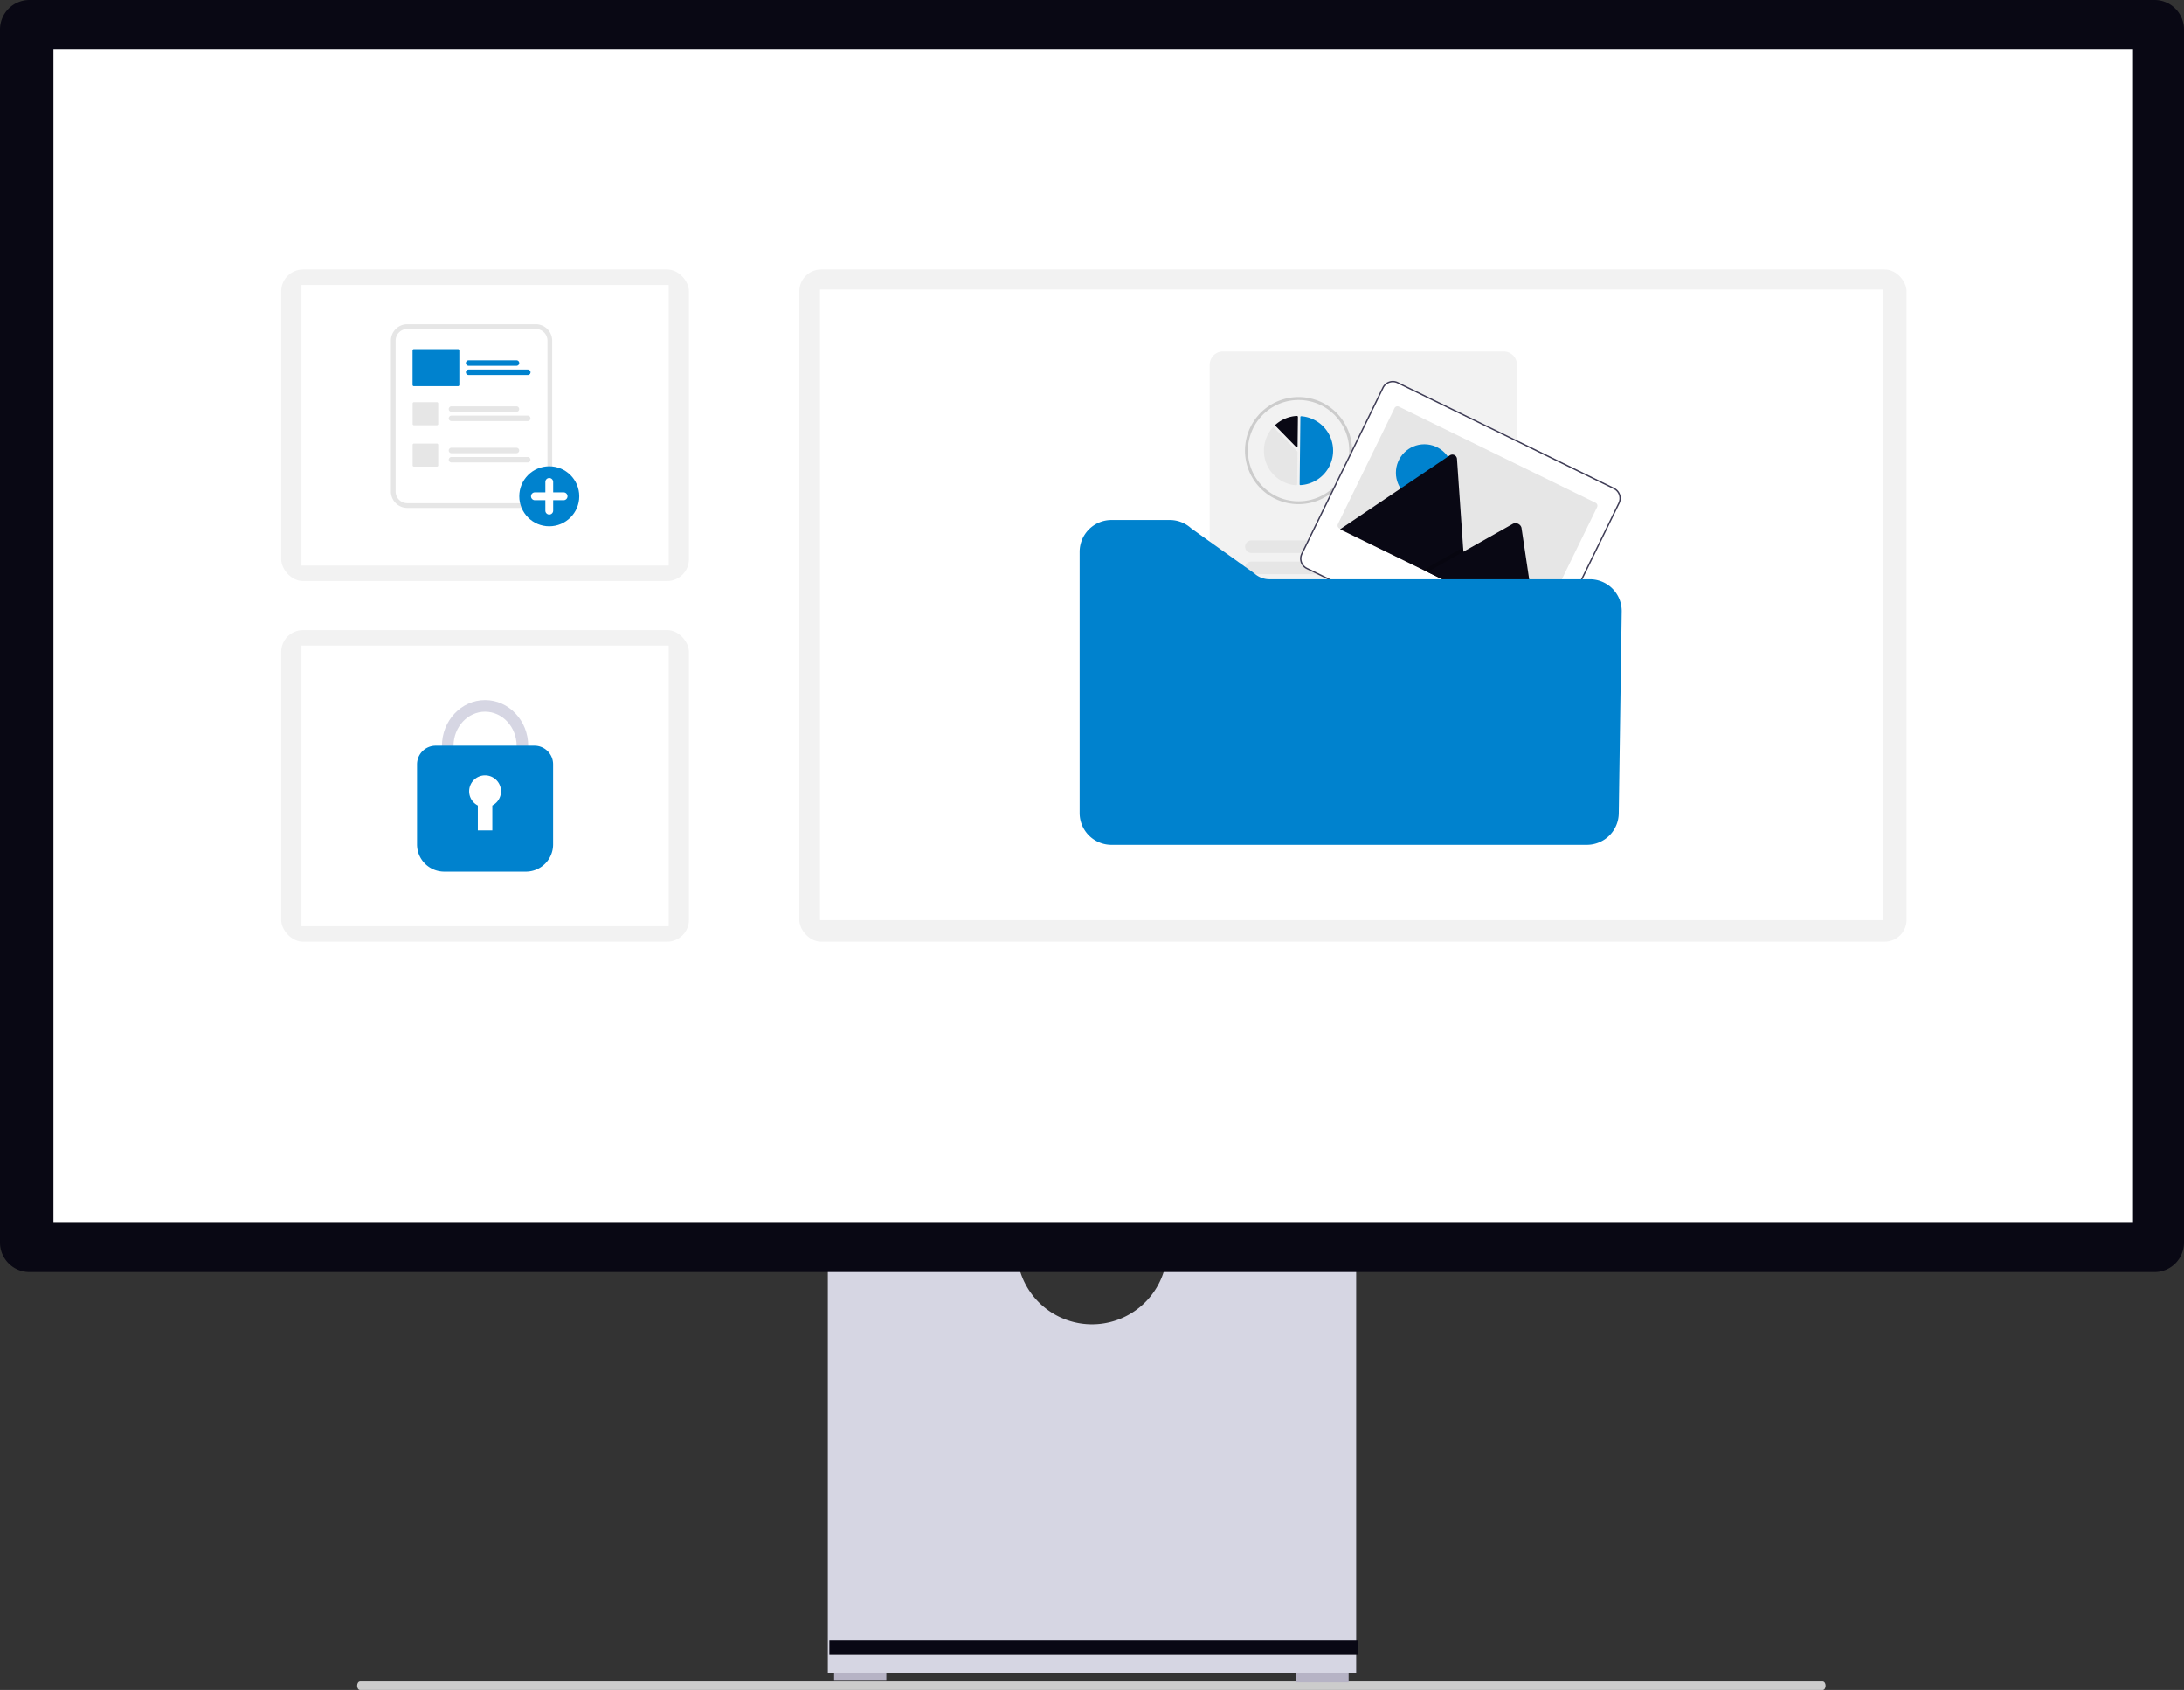
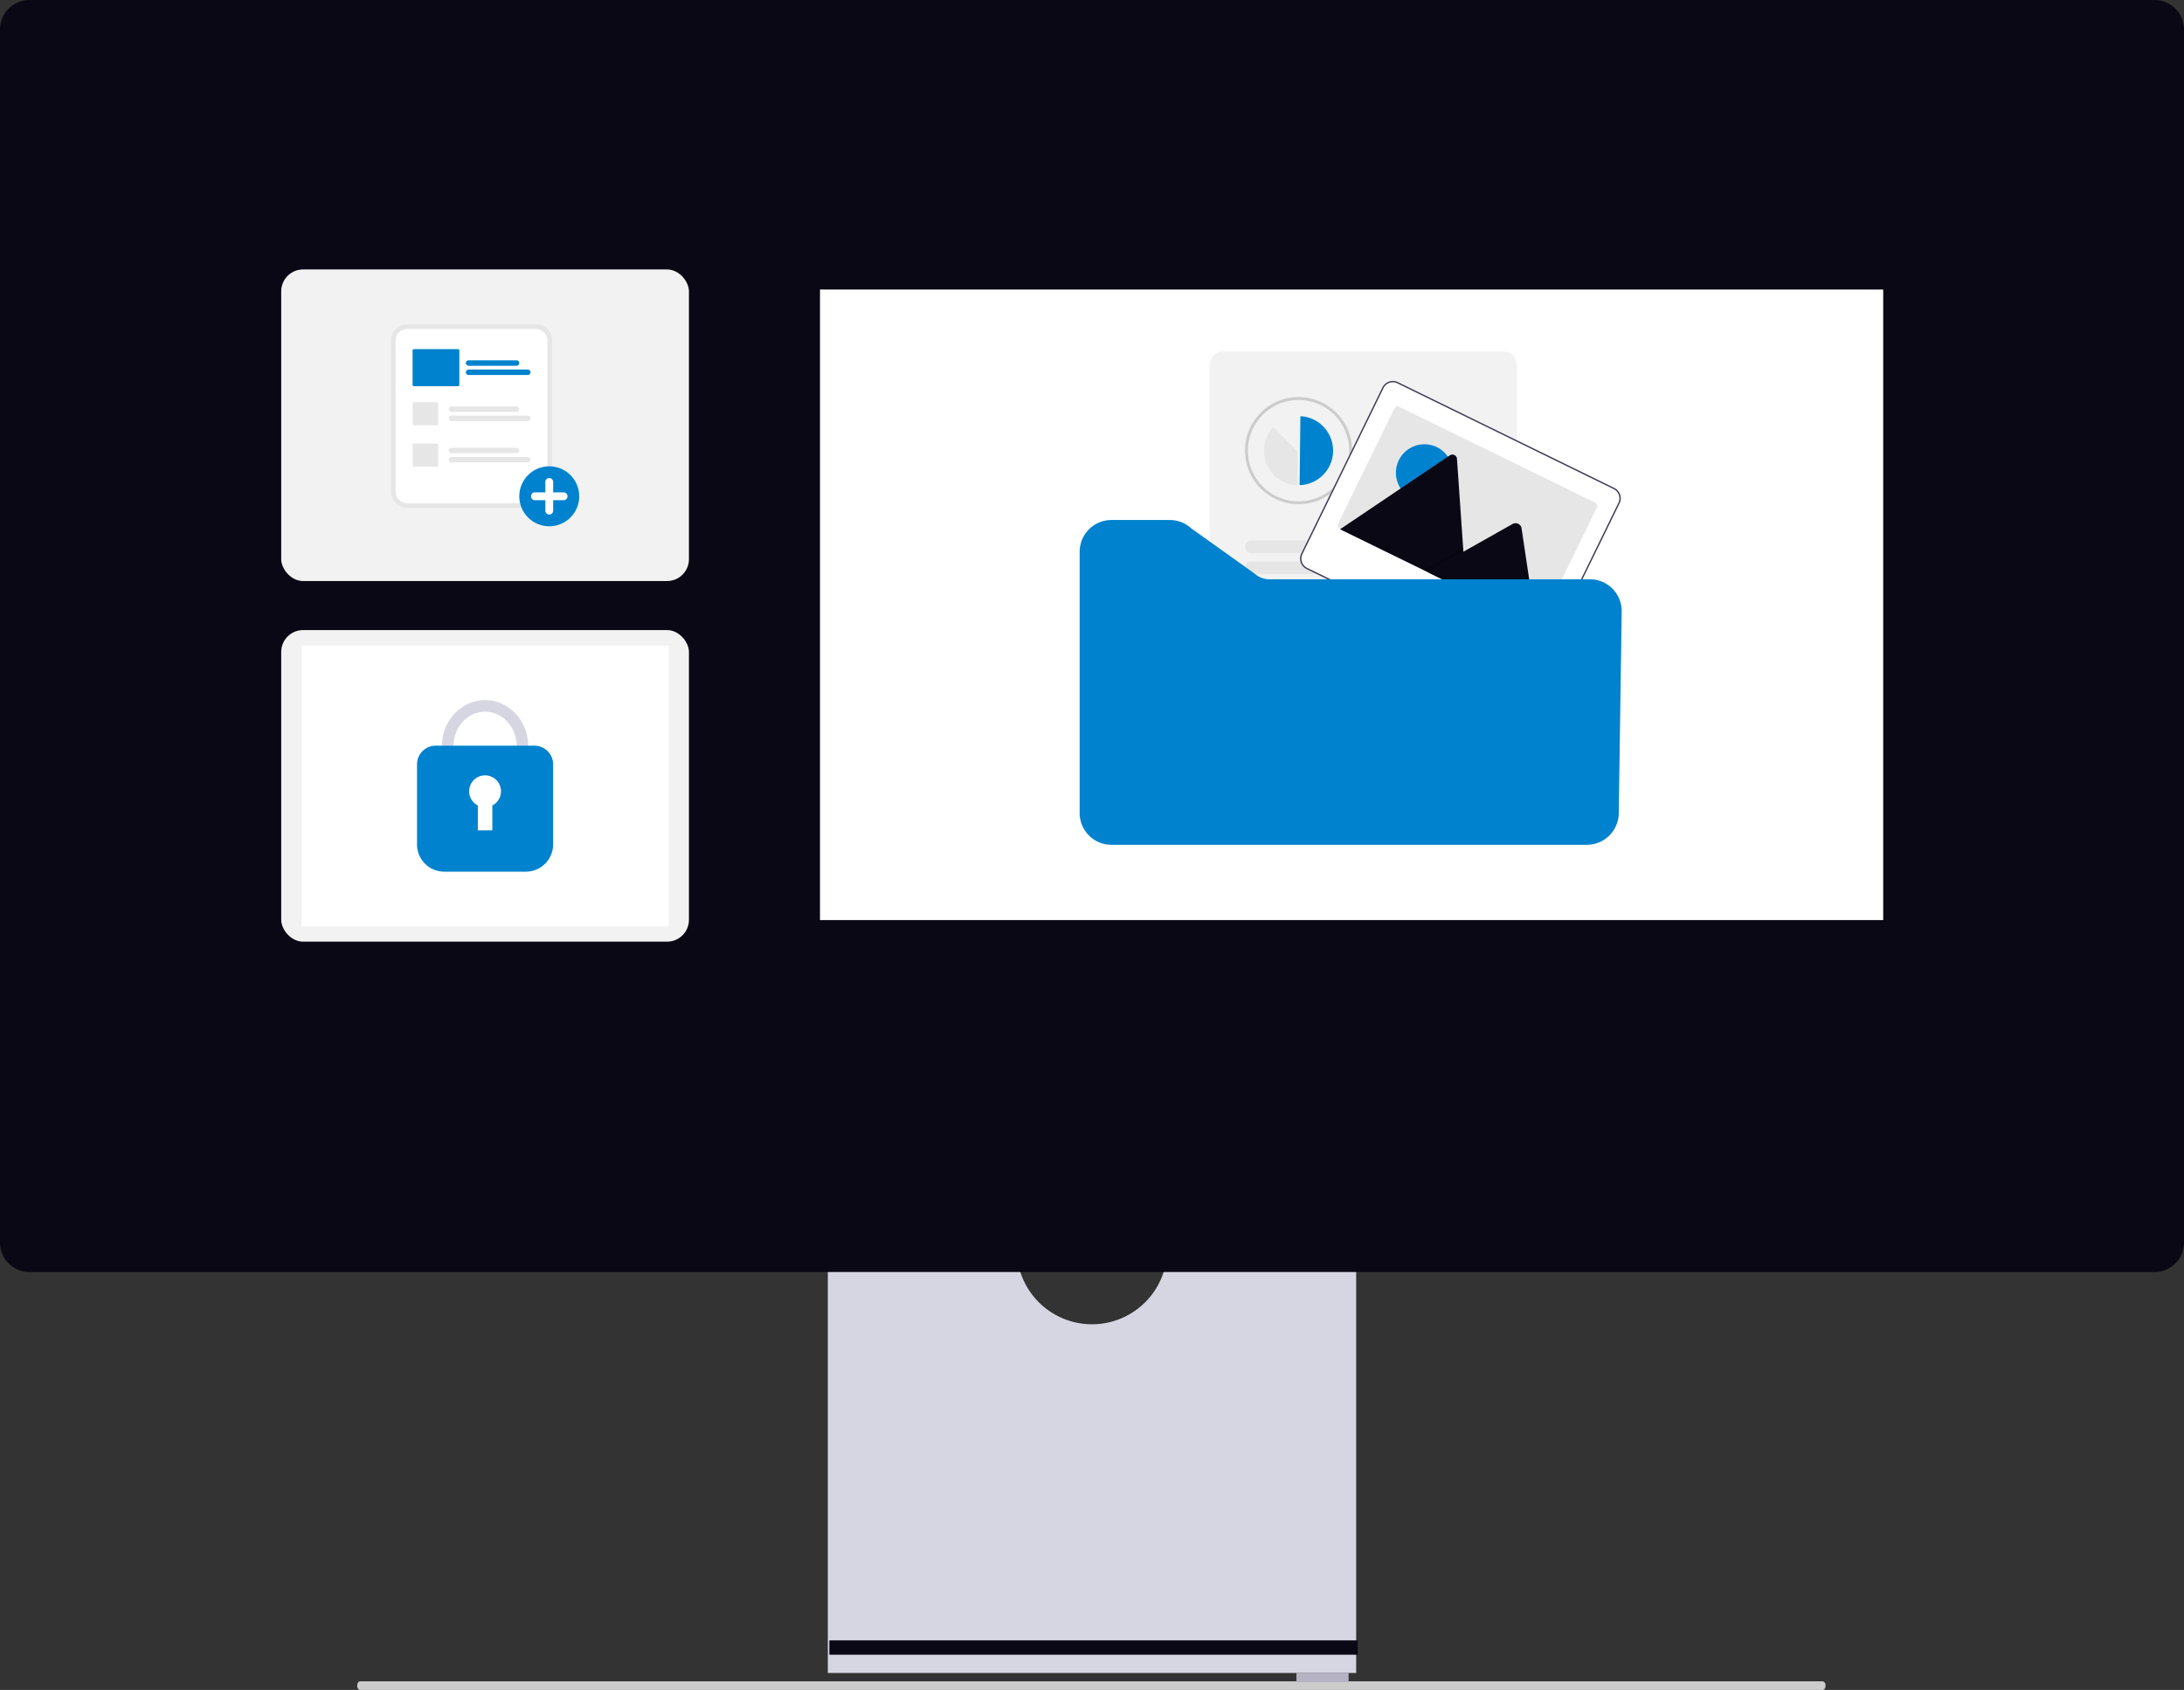
<svg xmlns="http://www.w3.org/2000/svg" width="799.031" height="618.112" viewBox="0 0 799.031 618.112" role="img" artist="Katerina Limpitsouni" source="https://undraw.co/">
  <rect x="0" y="0" width="799.031" height="618.112" fill="#333333" stroke="none" />
  <g id="Group_301" data-name="Group 301" transform="translate(-560 -231.001)">
    <path id="Path_782-901" data-name="Path 782" d="M15.18,488.763c0,.872.478,1.573,1.073,1.573h535.1c.6,0,1.073-.7,1.073-1.573s-.478-1.573-1.073-1.573H16.253C15.658,487.191,15.18,487.891,15.18,488.763Z" transform="translate(675.48 358.777)" fill="#ccc" />
-     <rect id="Rectangle_253" data-name="Rectangle 253" width="19.105" height="3.371" transform="translate(865.162 842.355)" fill="#b6b3c5" />
    <rect id="Rectangle_254" data-name="Rectangle 254" width="19.105" height="3.371" transform="translate(1034.295 842.916)" fill="#b6b3c5" />
    <path id="Path_783-902" data-name="Path 783" d="M352.955,370.945a27.529,27.529,0,0,1-54.321,0H229.146V521.536h193.3V370.945H352.955Z" transform="translate(633.721 321.379)" fill="#d6d6e3" />
    <rect id="Rectangle_255" data-name="Rectangle 255" width="193.296" height="5.242" transform="translate(863.43 830.984)" fill="#090814" />
    <path id="Path_784-903" data-name="Path 784" d="M788.255,487.17H10.776A10.788,10.788,0,0,1,0,476.394V32.688A10.788,10.788,0,0,1,10.776,21.911H788.255a10.789,10.789,0,0,1,10.776,10.776V476.394a10.789,10.789,0,0,1-10.776,10.776Z" transform="translate(560 209.09)" fill="#090814" />
-     <rect id="Rectangle_256" data-name="Rectangle 256" width="760.822" height="429.297" transform="translate(579.547 248.98)" fill="#fff" />
-     <rect id="Rectangle_778" data-name="Rectangle 778" width="405.085" height="245.866" rx="8" transform="translate(852.439 329.557)" fill="#f2f2f2" />
    <rect id="Rectangle_779" data-name="Rectangle 779" width="388.981" height="230.626" transform="translate(860 336.898)" fill="#fff" />
    <rect id="Rectangle_774" data-name="Rectangle 774" width="149.174" height="113.965" rx="8" transform="translate(662.881 329.557)" fill="#f2f2f2" />
-     <rect id="Rectangle_775" data-name="Rectangle 775" width="134.349" height="102.639" transform="translate(670.293 335.221)" fill="#fff" />
    <rect id="Rectangle_776" data-name="Rectangle 776" width="149.174" height="113.965" rx="8" transform="translate(662.881 461.457)" fill="#f2f2f2" />
    <rect id="Rectangle_777" data-name="Rectangle 777" width="134.349" height="102.639" transform="translate(670.293 467.121)" fill="#fff" />
    <g id="Group_299" data-name="Group 299" transform="translate(20616.807 -22581.398)">
      <path id="Path_5157-904" data-name="Path 5157" d="M492.191,209.052H445.2a6.016,6.016,0,0,0-6.009,6.009v55.174a6.016,6.016,0,0,0,6.009,6.009h46.989a6.016,6.016,0,0,0,6.009-6.009V215.061A6.016,6.016,0,0,0,492.191,209.052Z" transform="translate(-20352.984 22721.934)" fill="#e6e6e6" />
      <path id="Path_5158-905" data-name="Path 5158" d="M504.315,222.906H457.326a4.284,4.284,0,0,0-4.279,4.279v55.174a4.284,4.284,0,0,0,4.279,4.279h46.989a4.284,4.284,0,0,0,4.279-4.279V227.185A4.284,4.284,0,0,0,504.315,222.906Z" transform="translate(-20365.107 22709.809)" fill="#fff" />
      <circle id="Ellipse_883" data-name="Ellipse 883" cx="10.969" cy="10.969" r="10.969" transform="translate(-19866.826 22982.953)" fill="#0082ce" />
      <path id="Path_5159-906" data-name="Path 5159" d="M861.621,664.862h-3.815v-3.815a1.431,1.431,0,0,0-2.862,0v3.815h-3.815a1.431,1.431,0,0,0,0,2.862h3.815v3.815a1.431,1.431,0,0,0,2.862,0v-3.815h3.815a1.431,1.431,0,0,0,0-2.862Z" transform="translate(-20712.232 22327.629)" fill="#fff" />
      <path id="Path_5160-907" data-name="Path 5160" d="M633.447,451.689H609.686a1,1,0,1,1,0-2h23.762a1,1,0,1,1,0,2Z" transform="translate(-20501.313 22511.344)" fill="#e6e6e6" />
      <path id="Path_5161-908" data-name="Path 5161" d="M637.575,478.736h-27.89a1,1,0,1,1,0-2h27.89a1,1,0,0,1,0,2Z" transform="translate(-20501.313 22487.674)" fill="#e6e6e6" />
-       <path id="Path_5162-909" data-name="Path 5162" d="M633.447,572.9H609.685a1,1,0,1,1,0-2h23.762a1,1,0,1,1,0,2Z" transform="translate(-20501.313 22405.266)" fill="#e6e6e6" />
+       <path id="Path_5162-909" data-name="Path 5162" d="M633.447,572.9H609.685a1,1,0,1,1,0-2h23.762a1,1,0,1,1,0,2" transform="translate(-20501.313 22405.266)" fill="#e6e6e6" />
      <path id="Path_5163-910" data-name="Path 5163" d="M637.575,599.95h-27.89a1,1,0,1,1,0-2h27.89a1,1,0,1,1,0,2Z" transform="translate(-20501.313 22381.596)" fill="#e6e6e6" />
      <path id="Path_5164-911" data-name="Path 5164" d="M511.77,445.854h-8.409a.48.48,0,0,1-.48-.48v-7.485a.48.48,0,0,1,.48-.48h8.409a.48.48,0,0,1,.48.48v7.485A.48.48,0,0,1,511.77,445.854Z" transform="translate(-20408.721 22522.09)" fill="#e6e6e6" />
      <path id="Path_5165-912" data-name="Path 5165" d="M511.77,567.067h-8.409a.48.48,0,0,1-.48-.48V559.1a.48.48,0,0,1,.48-.48h8.409a.48.48,0,0,1,.48.48v7.485A.48.48,0,0,1,511.77,567.067Z" transform="translate(-20408.721 22416.01)" fill="#e6e6e6" />
      <path id="Path_5166-913" data-name="Path 5166" d="M677.415,316.754H659.9a1,1,0,1,1,0-2h17.519a1,1,0,1,1,0,2Z" transform="translate(-20545.256 22629.43)" fill="#0082ce" />
      <path id="Path_5167-914" data-name="Path 5167" d="M681.543,343.8H659.9a1,1,0,0,1,0-2h21.646a1,1,0,0,1,0,2Z" transform="translate(-20545.256 22605.76)" fill="#0082ce" />
      <path id="Path_5168-915" data-name="Path 5168" d="M519.3,295.539H503.15a.48.48,0,0,1-.48-.48v-12.6a.48.48,0,0,1,.48-.48H519.3a.48.48,0,0,1,.48.48v12.6a.48.48,0,0,1-.48.48Z" transform="translate(-20408.535 22658.115)" fill="#0082ce" />
    </g>
    <g id="Group_300" data-name="Group 300" transform="translate(21087 -22304.855)">
      <path id="Path_5172-916" data-name="Path 5172" d="M453.631,374.879H350.963A4.881,4.881,0,0,1,346.088,370V230.628a4.881,4.881,0,0,1,4.875-4.875H453.631a4.881,4.881,0,0,1,4.875,4.875V370A4.881,4.881,0,0,1,453.631,374.879Z" transform="translate(-20430.518 22438.643)" fill="#f2f2f2" />
      <path id="Path_5174-917" data-name="Path 5174" d="M442.455,381.679a1.275,1.275,0,0,0-.627.22,18.736,18.736,0,0,0,2.81-.39Z" transform="translate(-20492.504 22337.795)" fill="#2f2e41" />
      <path id="Path_5175-918" data-name="Path 5175" d="M402.336,273.083a19.589,19.589,0,0,0-9.772,36.565,19.262,19.262,0,0,0,3.113,1.449l.183.063a19.48,19.48,0,0,0,6.476,1.1c.427,0,.853-.014,1.273-.046a19.272,19.272,0,0,0,2.887-.4c.532-.116,1.054-.254,1.548-.405.12-.035.233-.07.356-.109a19.591,19.591,0,0,0-6.064-38.219ZM413.7,307.346a18.574,18.574,0,0,1-5.623,2.965l-.335.106c-.469.145-.962.271-1.47.381a18.063,18.063,0,0,1-2.732.381c-.4.028-.8.042-1.206.042a18.523,18.523,0,0,1-6.131-1.04l-.173-.06a18.061,18.061,0,0,1-3.088-1.452,18.535,18.535,0,1,1,20.757-1.322Z" transform="translate(-20454.254 22407.998)" fill="#ccc" />
      <path id="Path_5178-919" data-name="Path 5178" d="M537.188,319.991H508.137a2.3,2.3,0,0,1,0-4.6h29.051a2.3,2.3,0,1,1,0,4.6Z" transform="translate(-20533.949 22380.602)" fill="#e6e6e6" />
      <path id="Path_5179-920" data-name="Path 5179" d="M546.668,341.994H508.137a2.3,2.3,0,1,1,0-4.6h38.532a2.3,2.3,0,0,1,0,4.6Z" transform="translate(-20533.949 22366.355)" fill="#e6e6e6" />
      <path id="Path_5180-921" data-name="Path 5180" d="M457.537,426.383H385.182a2.3,2.3,0,1,1,0-4.6h72.355a2.3,2.3,0,1,1,0,4.6Z" transform="translate(-20454.342 22311.719)" fill="#e6e6e6" />
      <path id="Path_5181-922" data-name="Path 5181" d="M467.017,448.386H385.182a2.3,2.3,0,0,1,0-4.6h81.836a2.3,2.3,0,0,1,0,4.6Z" transform="translate(-20454.342 22297.471)" fill="#e6e6e6" />
      <path id="Path_5186-923" data-name="Path 5186" d="M557.181,299.765a4.277,4.277,0,0,0-2.368-4.3l-79.124-38.672a4.266,4.266,0,0,0-5.706,1.957v0L440.3,319.471a4.273,4.273,0,0,0,1.96,5.708l79.124,38.672a4.273,4.273,0,0,0,5.708-1.96l29.677-60.719A4.237,4.237,0,0,0,557.181,299.765Z" transform="translate(-20491.238 22418.824)" fill="#fff" />
      <path id="Path_5187-924" data-name="Path 5187" d="M557.181,299.765a4.277,4.277,0,0,0-2.368-4.3l-79.124-38.672a4.266,4.266,0,0,0-5.706,1.957v0L440.3,319.471a4.273,4.273,0,0,0,1.96,5.708l79.124,38.672a4.273,4.273,0,0,0,5.708-1.96l29.677-60.719A4.237,4.237,0,0,0,557.181,299.765ZM526.645,361.67a3.77,3.77,0,0,1-5.036,1.729l-79.124-38.672a3.77,3.77,0,0,1-1.729-5.036l29.676-60.719a3.77,3.77,0,0,1,5.036-1.729l79.124,38.672a3.77,3.77,0,0,1,1.729,5.036Z" transform="translate(-20491.238 22418.824)" fill="#3f3d56" />
      <path id="Path_5188-925" data-name="Path 5188" d="M573.762,319.572l-20.722,42.4a1.188,1.188,0,0,1-1.588.546h0l-71.974-35.178a1,1,0,0,1-.147-.087,1.187,1.187,0,0,1-.4-1.5l20.722-42.4a1.188,1.188,0,0,1,1.588-.546h0l71.974,35.178a1.188,1.188,0,0,1,.546,1.588h0Z" transform="translate(-20516.453 22401.781)" fill="#e6e6e6" />
      <circle id="Ellipse_885" data-name="Ellipse 885" cx="10.423" cy="10.423" r="10.423" transform="translate(-20016.301 22698.352)" fill="#0082ce" />
      <path id="Path_5189-926" data-name="Path 5189" d="M527.525,382.638l-45.94-22.453a1.044,1.044,0,0,1-.165-.1l40.122-27.016a1.693,1.693,0,0,1,2.648,1.294l2.238,32.383.108,1.55Z" transform="translate(-20518.141 22369.352)" fill="#090814" />
      <path id="Path_5190-927" data-name="Path 5190" d="M372.243,301.678l-15.685-7.666,13.166-7.421.948-.534.474-.268.108,1.55Z" transform="translate(-20362.857 22450.311)" opacity="0.2" style="isolation: isolate" />
      <path id="Path_5191-928" data-name="Path 5191" d="M611.783,441.206l-39.734-19.42,13.166-7.421.948-.535,17.157-9.671a2.26,2.26,0,0,1,3.1,1.293,2.026,2.026,0,0,1,.056.251Z" transform="translate(-20576.818 22323.283)" fill="#090814" />
      <path id="Path_5201-929" data-name="Path 5201" d="M396.749,519.447H222.785a11.647,11.647,0,0,1-11.634-11.634V412.276a11.647,11.647,0,0,1,11.634-11.634h21.329a11.608,11.608,0,0,1,7.825,3.025l23.13,16.517a8.173,8.173,0,0,0,5.52,2.14H397.83a11.634,11.634,0,0,1,11.633,11.8l-1.08,73.856A11.683,11.683,0,0,1,396.749,519.447Z" transform="translate(-20343.152 22325.408)" fill="#0082ce" />
      <path id="Path_5202-930" data-name="Path 5202" d="M692.875,251.407h.019a12.628,12.628,0,0,0,.282-25.2.289.289,0,0,0-.311.284l-.276,24.628a.289.289,0,0,0,.286.292Z" transform="translate(-20744.109 22461.883)" fill="#0082ce" />
      <path id="Path_5203-931" data-name="Path 5203" d="M660.012,237.433a.372.372,0,0,1,.261.111l8.478,8.671a.367.367,0,0,1,.106.263l-.132,11.784a.366.366,0,0,1-.12.268.372.372,0,0,1-.28.1,12.71,12.71,0,0,1-8.6-21.069.372.372,0,0,1,.269-.126Z" transform="translate(-20721.148 22454.725)" fill="#e6e6e6" />
-       <path id="Path_5204-932" data-name="Path 5204" d="M675.977,225.927a.373.373,0,0,1,.254.1.367.367,0,0,1,.114.271l-.119,10.633a.37.37,0,0,1-.635.255l-7.4-7.566a.371.371,0,0,1,.02-.537,12.737,12.737,0,0,1,7.742-3.158Z" transform="translate(-20728.494 22462.059)" fill="#090814" />
    </g>
    <path id="Path_5214-933" data-name="Path 5214" d="M531.077,446.528c-8.7,0-15.785-7.522-15.785-16.768s7.081-16.768,15.785-16.768,15.785,7.522,15.785,16.768S539.781,446.528,531.077,446.528Zm0-29.3c-6.368,0-11.548,5.621-11.548,12.531s5.18,12.531,11.548,12.531,11.548-5.622,11.548-12.531S537.444,417.229,531.077,417.229Z" transform="translate(206.393 74.07)" fill="#d6d6e3" />
    <path id="Path_5215-934" data-name="Path 5215" d="M536.34,493.492h-29.9a9.955,9.955,0,0,1-9.944-9.943V454.224a6.816,6.816,0,0,1,6.808-6.808h36.168a6.815,6.815,0,0,1,6.808,6.808v29.324A9.955,9.955,0,0,1,536.34,493.492Z" transform="translate(216.076 56.328)" fill="#0082ce" />
    <path id="Path_5216-935" data-name="Path 5216" d="M547.493,475.639a5.826,5.826,0,1,0-8.474,5.185v9.115h5.3v-9.115A5.821,5.821,0,0,0,547.493,475.639Z" transform="translate(195.801 44.787)" fill="#fff" />
  </g>
</svg>